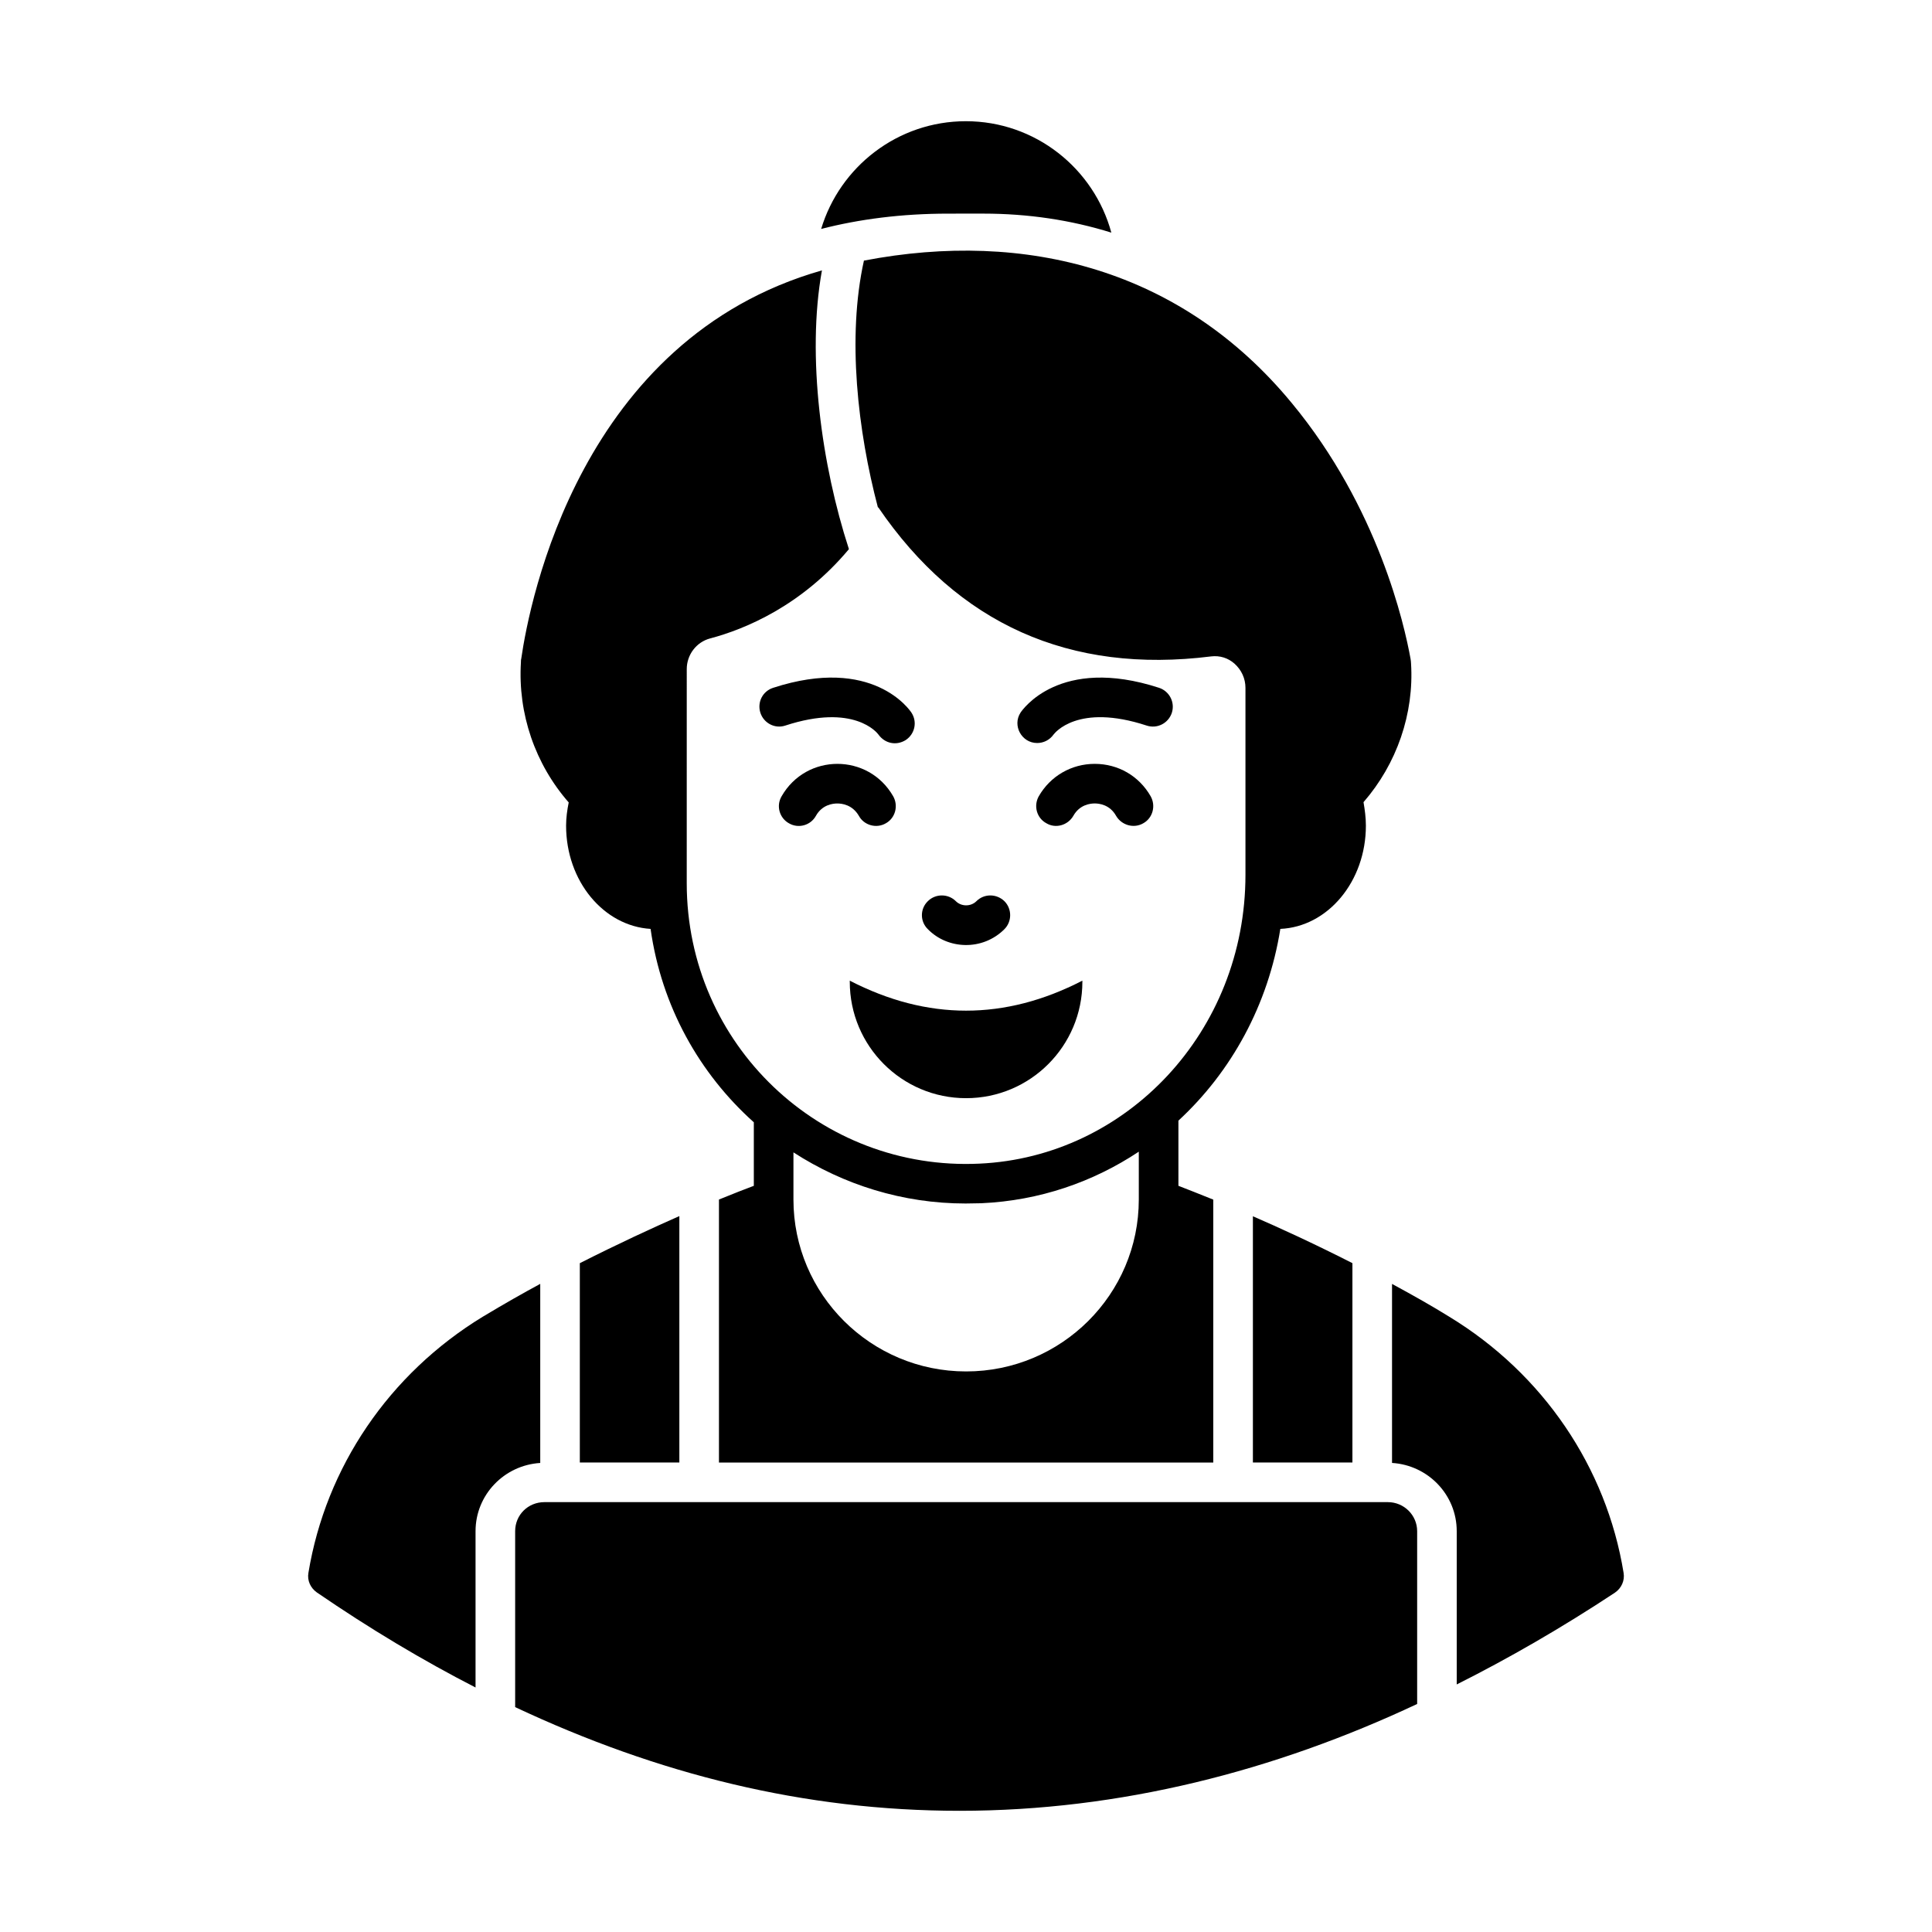
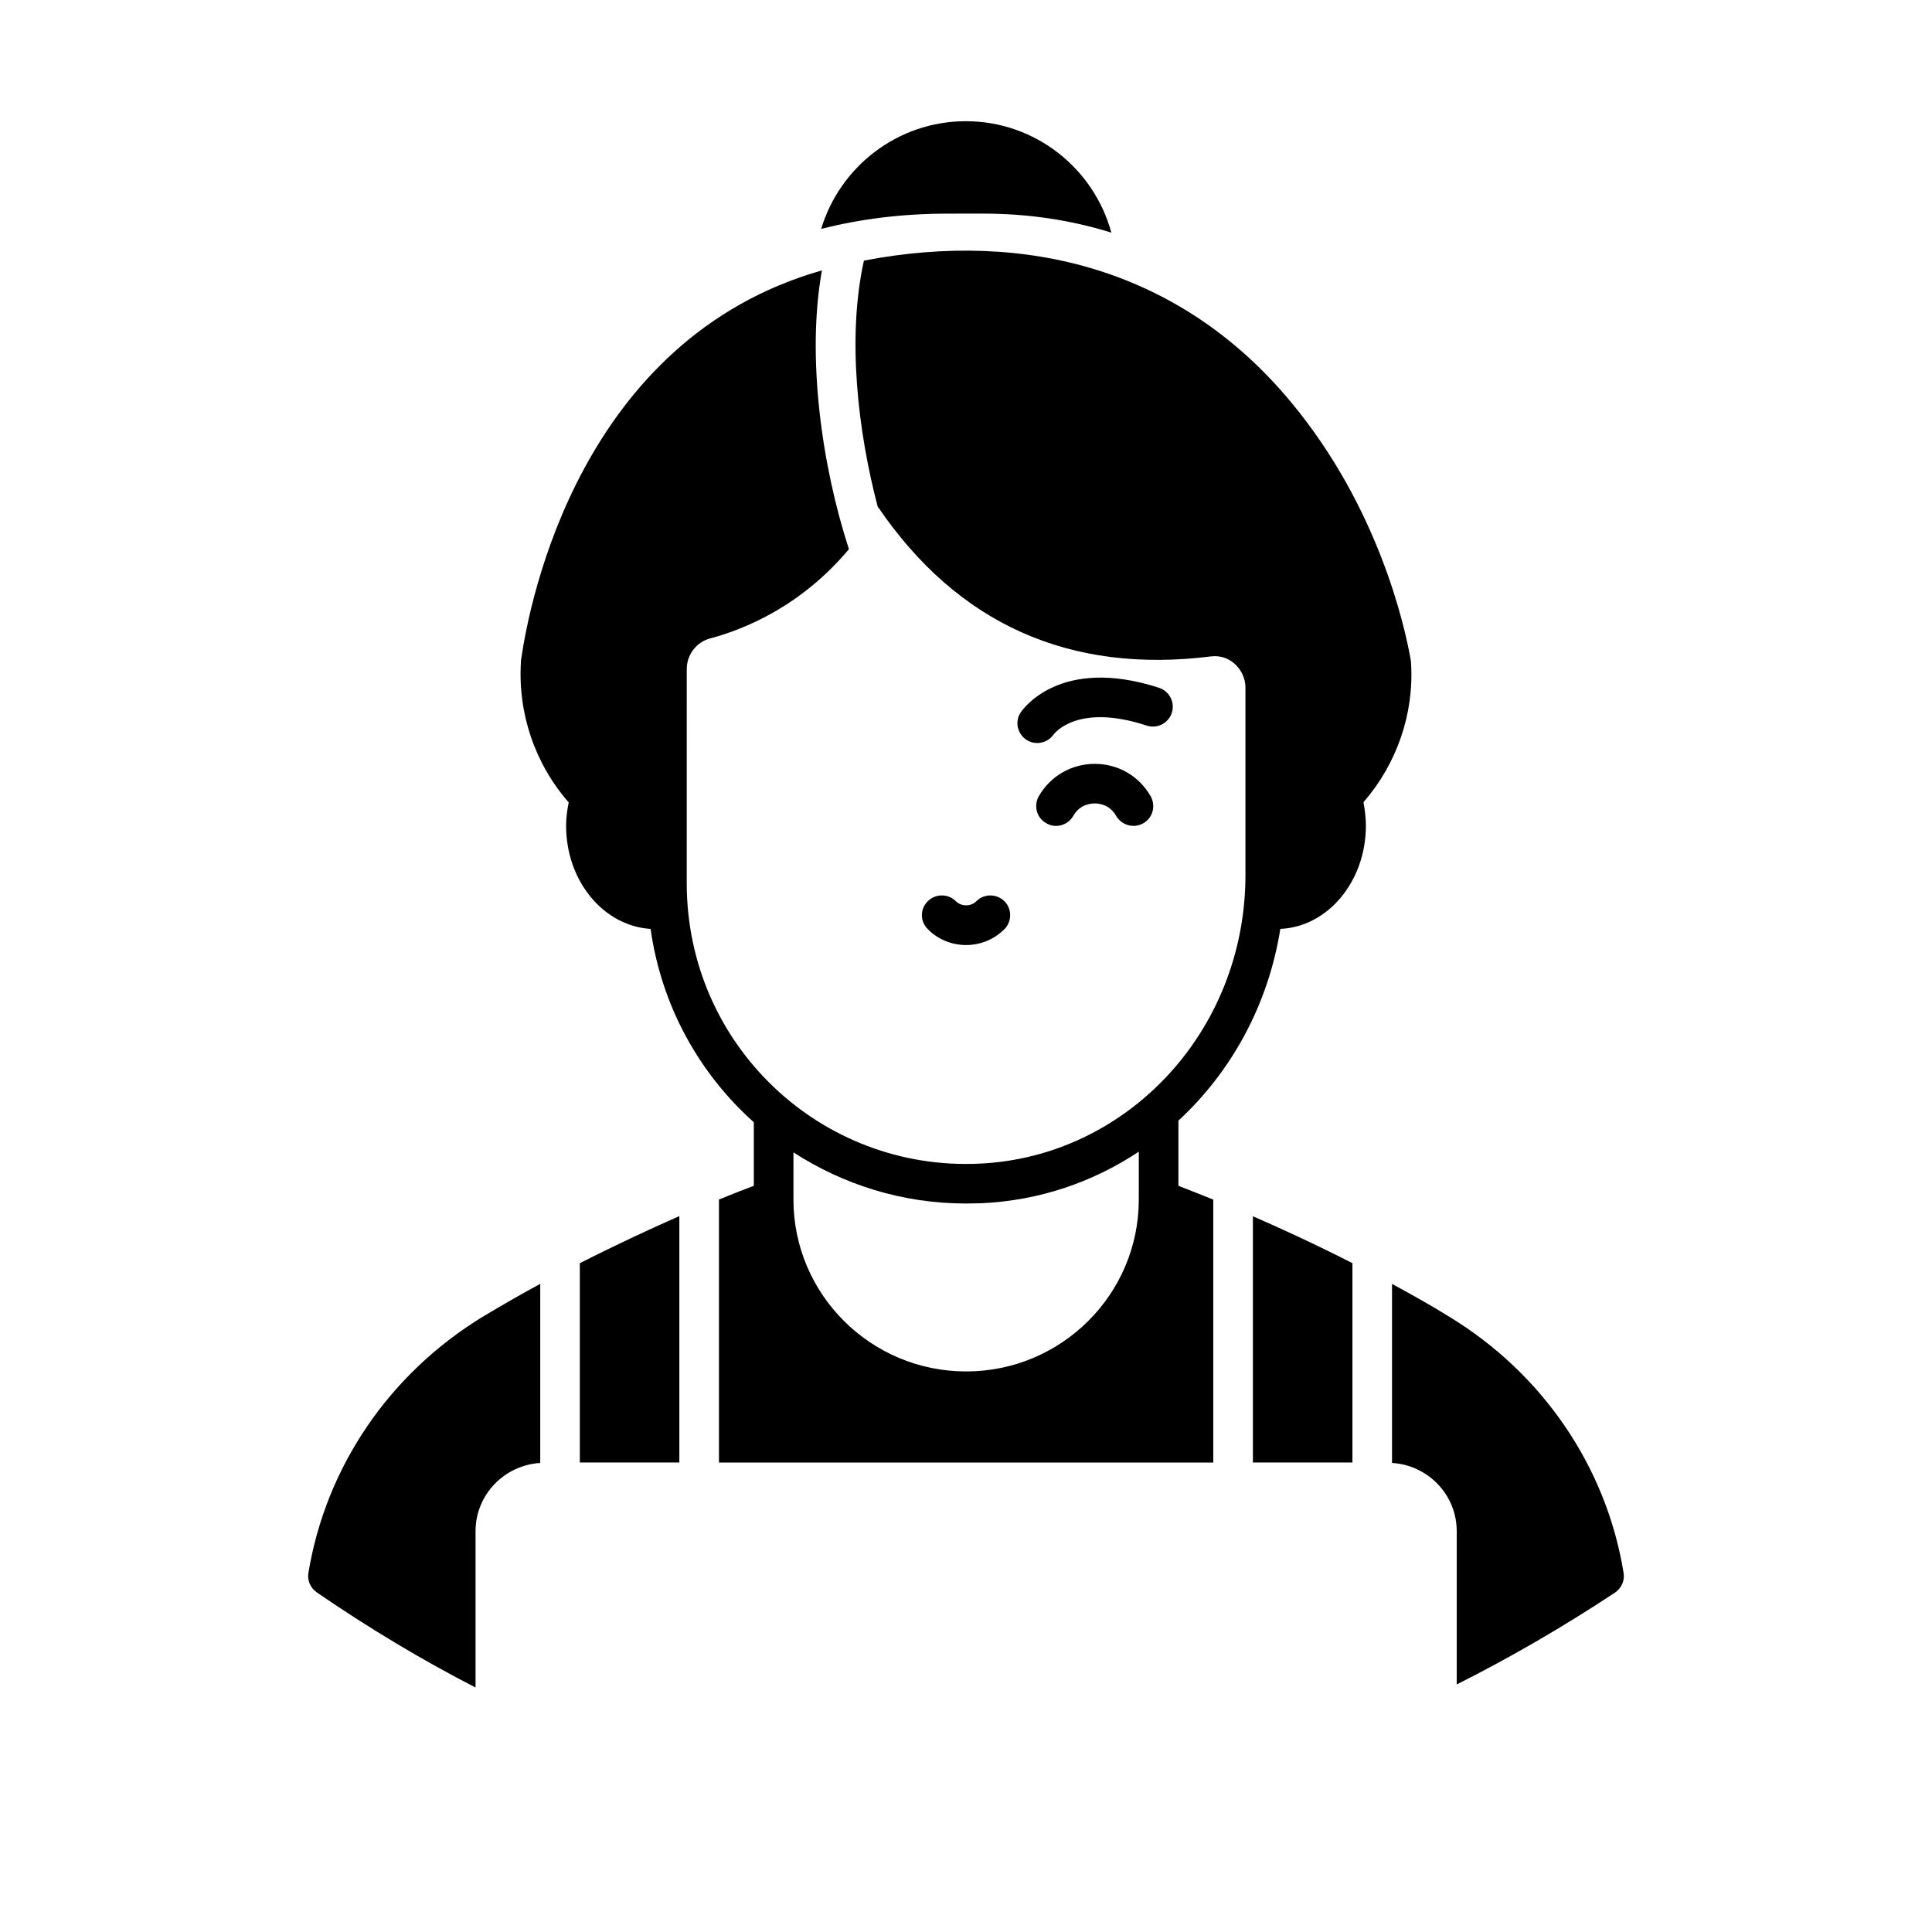
<svg xmlns="http://www.w3.org/2000/svg" fill="#000000" width="800px" height="800px" version="1.1" viewBox="144 144 512 512">
  <g>
    <path d="m476.03 531.58h26.375v-52.832c-10.477-5.324-19.602-9.488-26.375-12.426z" />
-     <path d="m511.78 542.08h-223.49c-4.359 0-7.769 3.383-7.769 7.699v46.625c37.863 17.781 76.59 27.477 117.77 27.477 42.535 0 83.535-10.566 121.27-28.312v-45.789c0-4.246-3.488-7.699-7.769-7.699z" />
    <path d="m297.66 531.58h26.375v-65.305c-7.043 3.102-16.301 7.371-26.375 12.48z" />
    <path d="m287.17 484.24c-4.547 2.453-9.457 5.238-15.254 8.719-24.77 15.113-41.562 39.816-46.184 67.875-0.352 2.031 0.559 3.988 2.238 5.18 13.93 9.547 28.043 18.004 42.055 25.188v-41.422c0-9.648 7.602-17.492 17.145-18.082z" />
    <path d="m574.27 560.83c-4.547-27.988-21.344-52.762-46.184-67.875-4.465-2.773-9.398-5.57-15.184-8.703v47.441c9.543 0.59 17.145 8.434 17.145 18.082v40.621c13.77-6.91 27.867-15.039 41.914-24.316 1.746-1.191 2.656-3.219 2.309-5.25z" />
    <path d="m404.58 200.61c11.824 0 23.16 1.68 33.938 5.039-4.617-17.004-20.152-29.527-38.555-29.527-18.055 0-33.379 12.035-38.348 28.551 10.078-2.59 21.273-4.059 33.727-4.059z" />
    <path d="m294.02 362.81c0 14.695 9.938 26.59 22.391 27.359 2.906 20.57 12.984 38.375 27.359 51.246v16.84c-2.176 0.797-5.367 2.062-9.238 3.633v69.699h131v-69.676c-3.863-1.57-7.07-2.816-9.238-3.66v-17.273c14.043-12.957 23.812-30.727 27.008-50.812 12.598-0.555 22.672-12.594 22.672-27.355 0-2.168-0.281-4.199-0.629-6.227 8.816-10.145 13.434-23.441 12.594-36.805 0-0.352-0.07-0.84-0.141-1.258-1.609-8.887-8.535-40.023-31.488-67.734-29.098-35.285-70.324-45.98-113.36-37.723-4.512 20.309-1.633 45.18 3.707 65.426 0.07 0 0.07-0.07 0.07-0.07 21.133 31 50.801 44.223 88.238 39.535 2.309-0.281 4.477 0.418 6.156 1.891 1.891 1.68 2.938 3.988 2.938 6.438v49.539c0 41.605-31.539 74.762-70.465 76.551-42.066 2.023-77.602-31.449-77.602-74.312l0.004-56.746c0-3.777 2.519-7.137 6.156-8.117 9.305-2.449 24.281-8.676 36.805-23.652v-0.07c-7.199-22.121-11.242-51.031-7.137-73.82-63.957 18.191-77.461 87.469-79.699 103-0.07 0.141-0.07 0.699-0.07 0.84-0.84 13.645 3.777 27.012 12.664 37.156-0.414 2.031-0.695 4.129-0.695 6.16zm110.07 100.06c15.391-0.695 29.617-5.629 41.703-13.664v12.684c0 25.121-20.504 45.555-45.762 45.555-25.262 0-45.762-20.434-45.762-45.555v-12.5c13.266 8.578 28.957 13.551 45.621 13.551 1.398 0 2.797-0.07 4.199-0.07z" />
    <path d="m434.11 346.43c-6.156 0-11.754 3.219-14.836 8.605-1.398 2.519-0.559 5.738 2.031 7.137 2.449 1.469 5.668 0.559 7.137-1.961 1.68-3.008 4.547-3.289 5.668-3.289s3.988 0.281 5.668 3.289c1.426 2.445 4.652 3.449 7.207 1.961 2.519-1.398 3.359-4.617 1.961-7.137-3.078-5.387-8.605-8.605-14.836-8.605z" />
-     <path d="m348.88 326.28c-2.797 0.91-4.269 3.848-3.359 6.648 0.91 2.731 3.848 4.269 6.578 3.359 18.191-5.949 24.352 1.891 24.699 2.379 1.668 2.332 4.664 3.035 7.207 1.469 2.449-1.609 3.148-4.828 1.539-7.277-0.418-0.629-10.215-15.184-36.664-6.578z" />
+     <path d="m348.88 326.28z" />
    <path d="m410.18 390.24c2.031-2.031 2.031-5.387 0-7.418-2.098-2.027-5.387-2.027-7.418 0-1.469 1.469-3.988 1.469-5.457 0-2.031-2.027-5.387-2.027-7.418 0-2.098 2.031-2.098 5.387 0 7.418 5.262 5.398 14.484 5.805 20.293 0z" />
    <path d="m454.54 332.93c0.91-2.801-0.629-5.738-3.359-6.648-26.449-8.605-36.316 5.949-36.734 6.578-2.215 3.426 0.297 8.047 4.41 8.047 1.68 0 3.289-0.77 4.34-2.238 0.281-0.352 6.367-8.395 24.699-2.379 2.797 0.91 5.734-0.633 6.644-3.359z" />
-     <path d="m371.62 360.22c1.32 2.441 4.582 3.449 7.137 1.961 2.519-1.398 3.359-4.617 1.961-7.137-6.562-11.484-23.039-11.484-29.598 0-1.469 2.519-0.559 5.738 1.961 7.137 2.519 1.469 5.738 0.559 7.137-1.961 1.68-3.008 4.547-3.289 5.668-3.289 1.184 0 3.984 0.281 5.734 3.289z" />
-     <path d="m369.2 404.18c0 17.035 13.801 30.848 30.82 30.848 17.023 0 30.82-13.809 30.82-30.848v-0.297c-20.547 10.602-41.094 10.602-61.645 0z" />
  </g>
</svg>